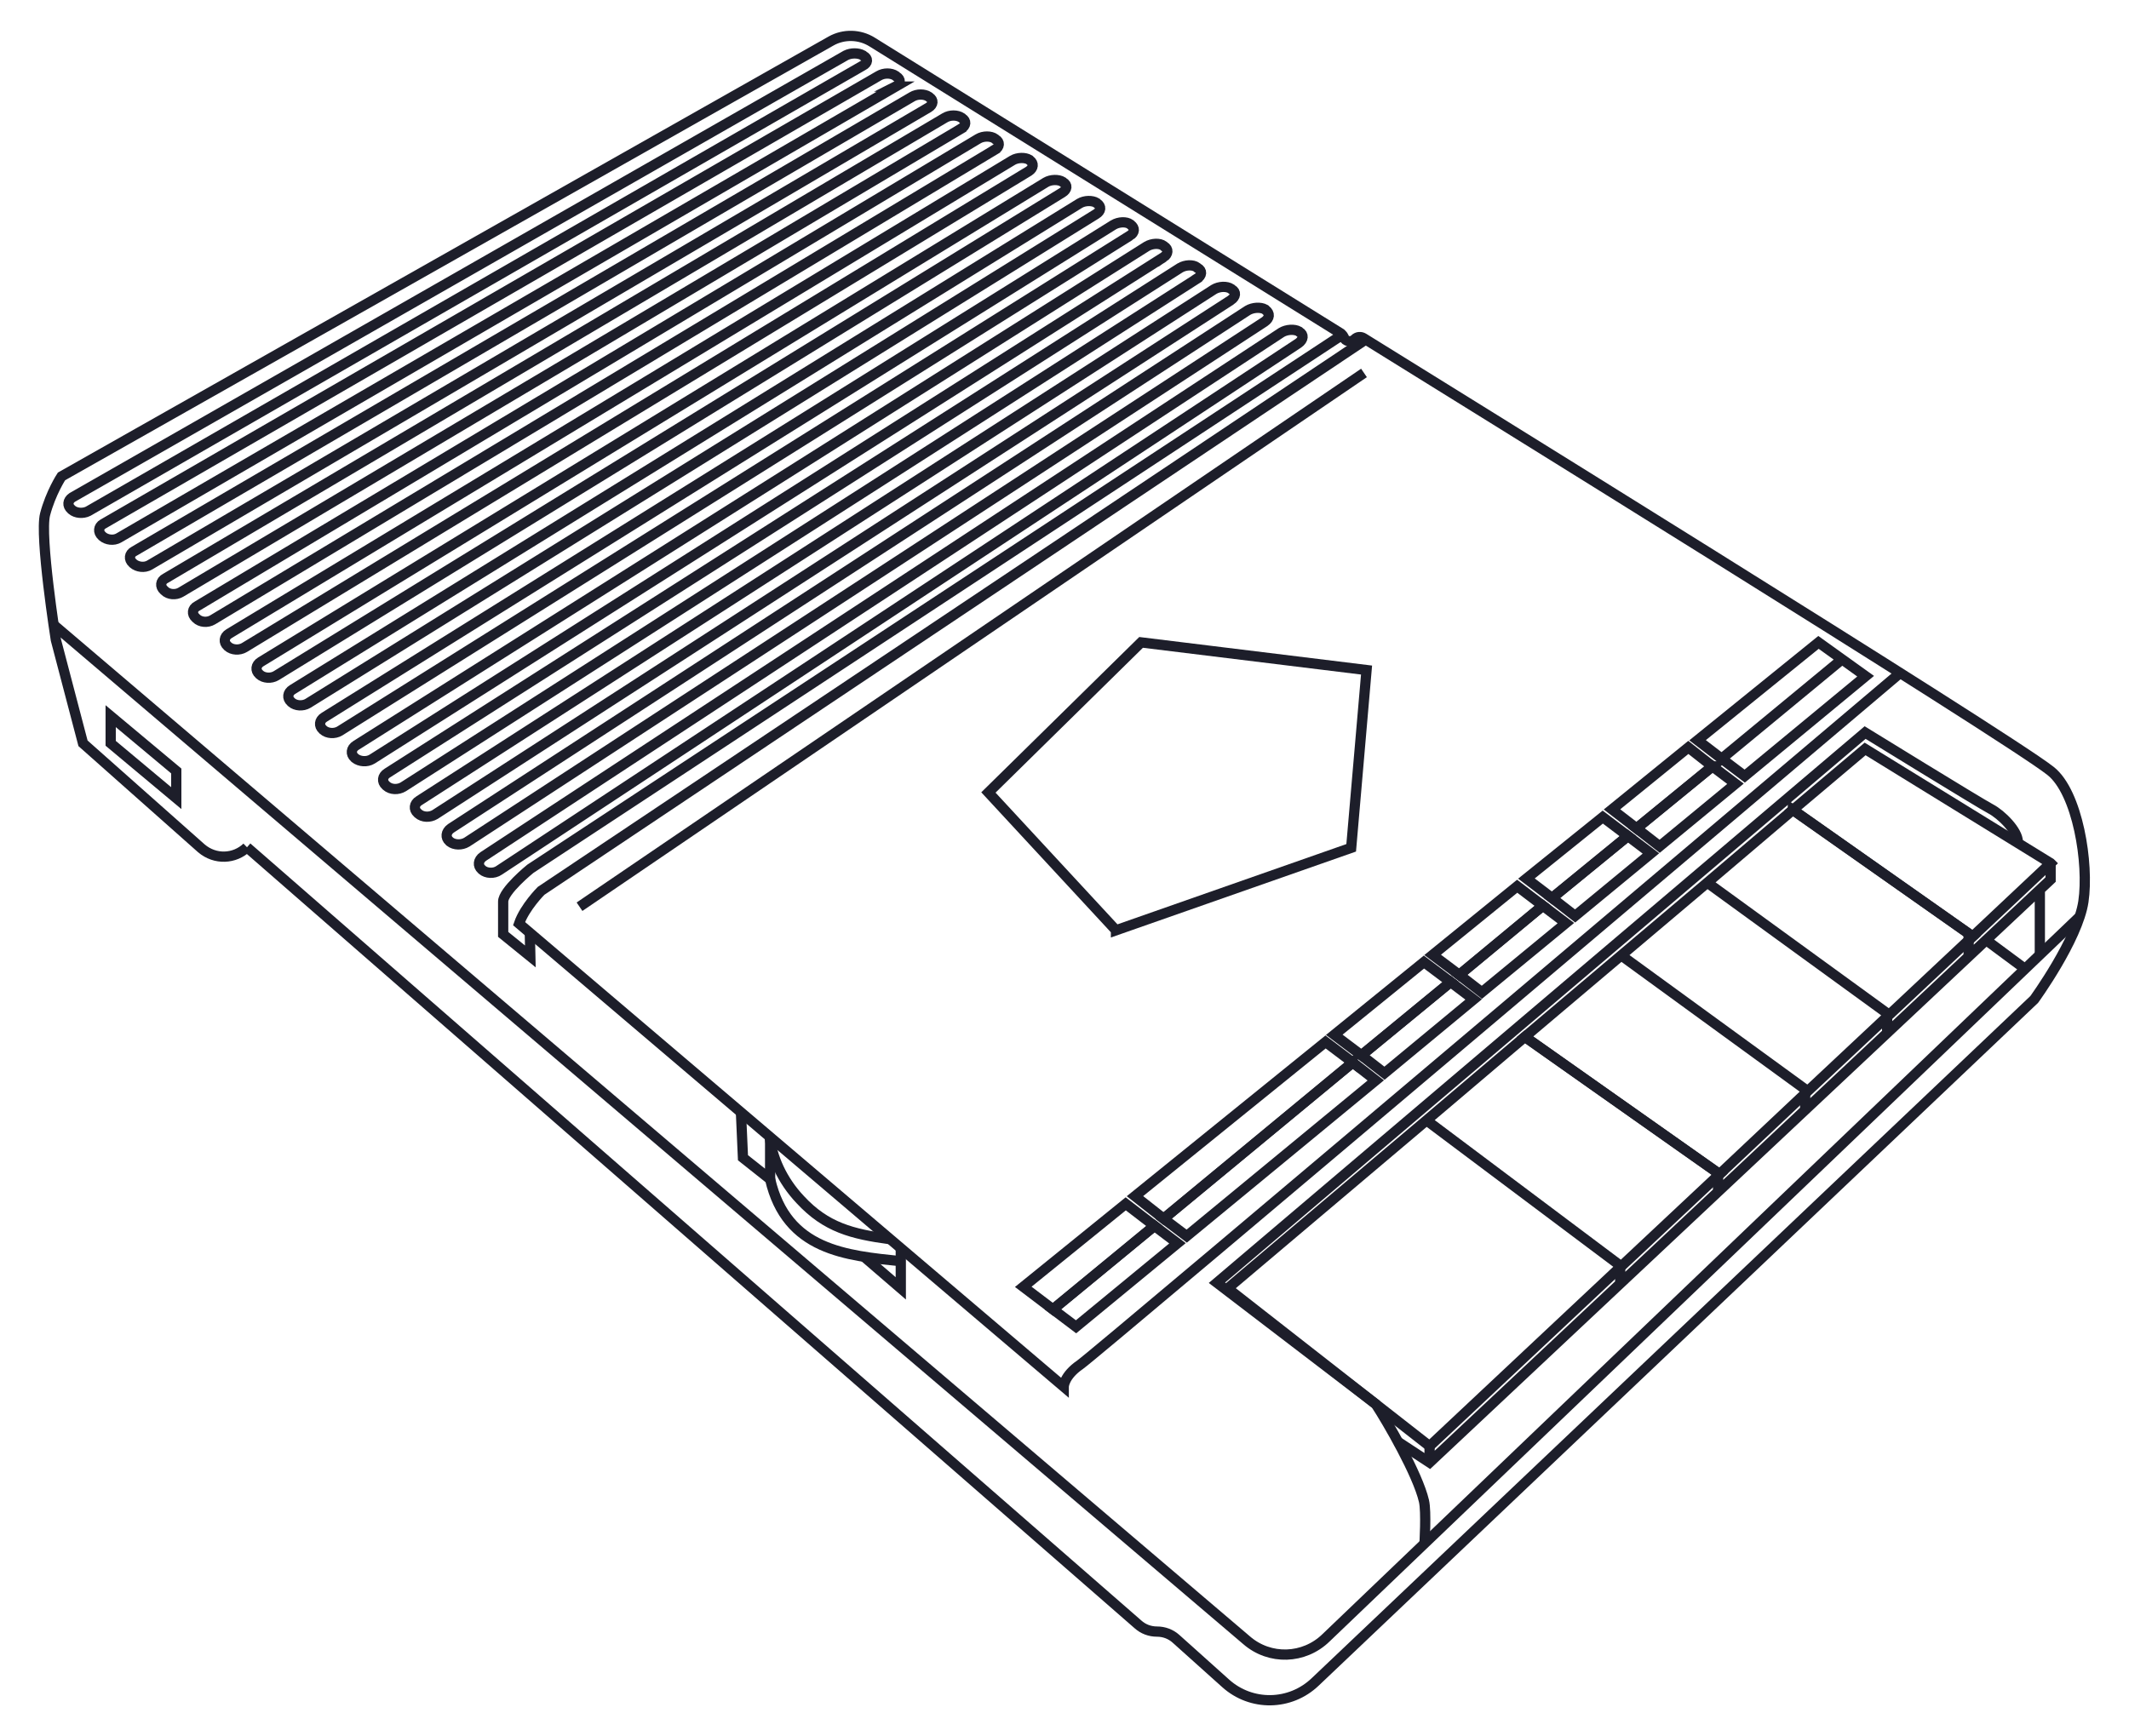
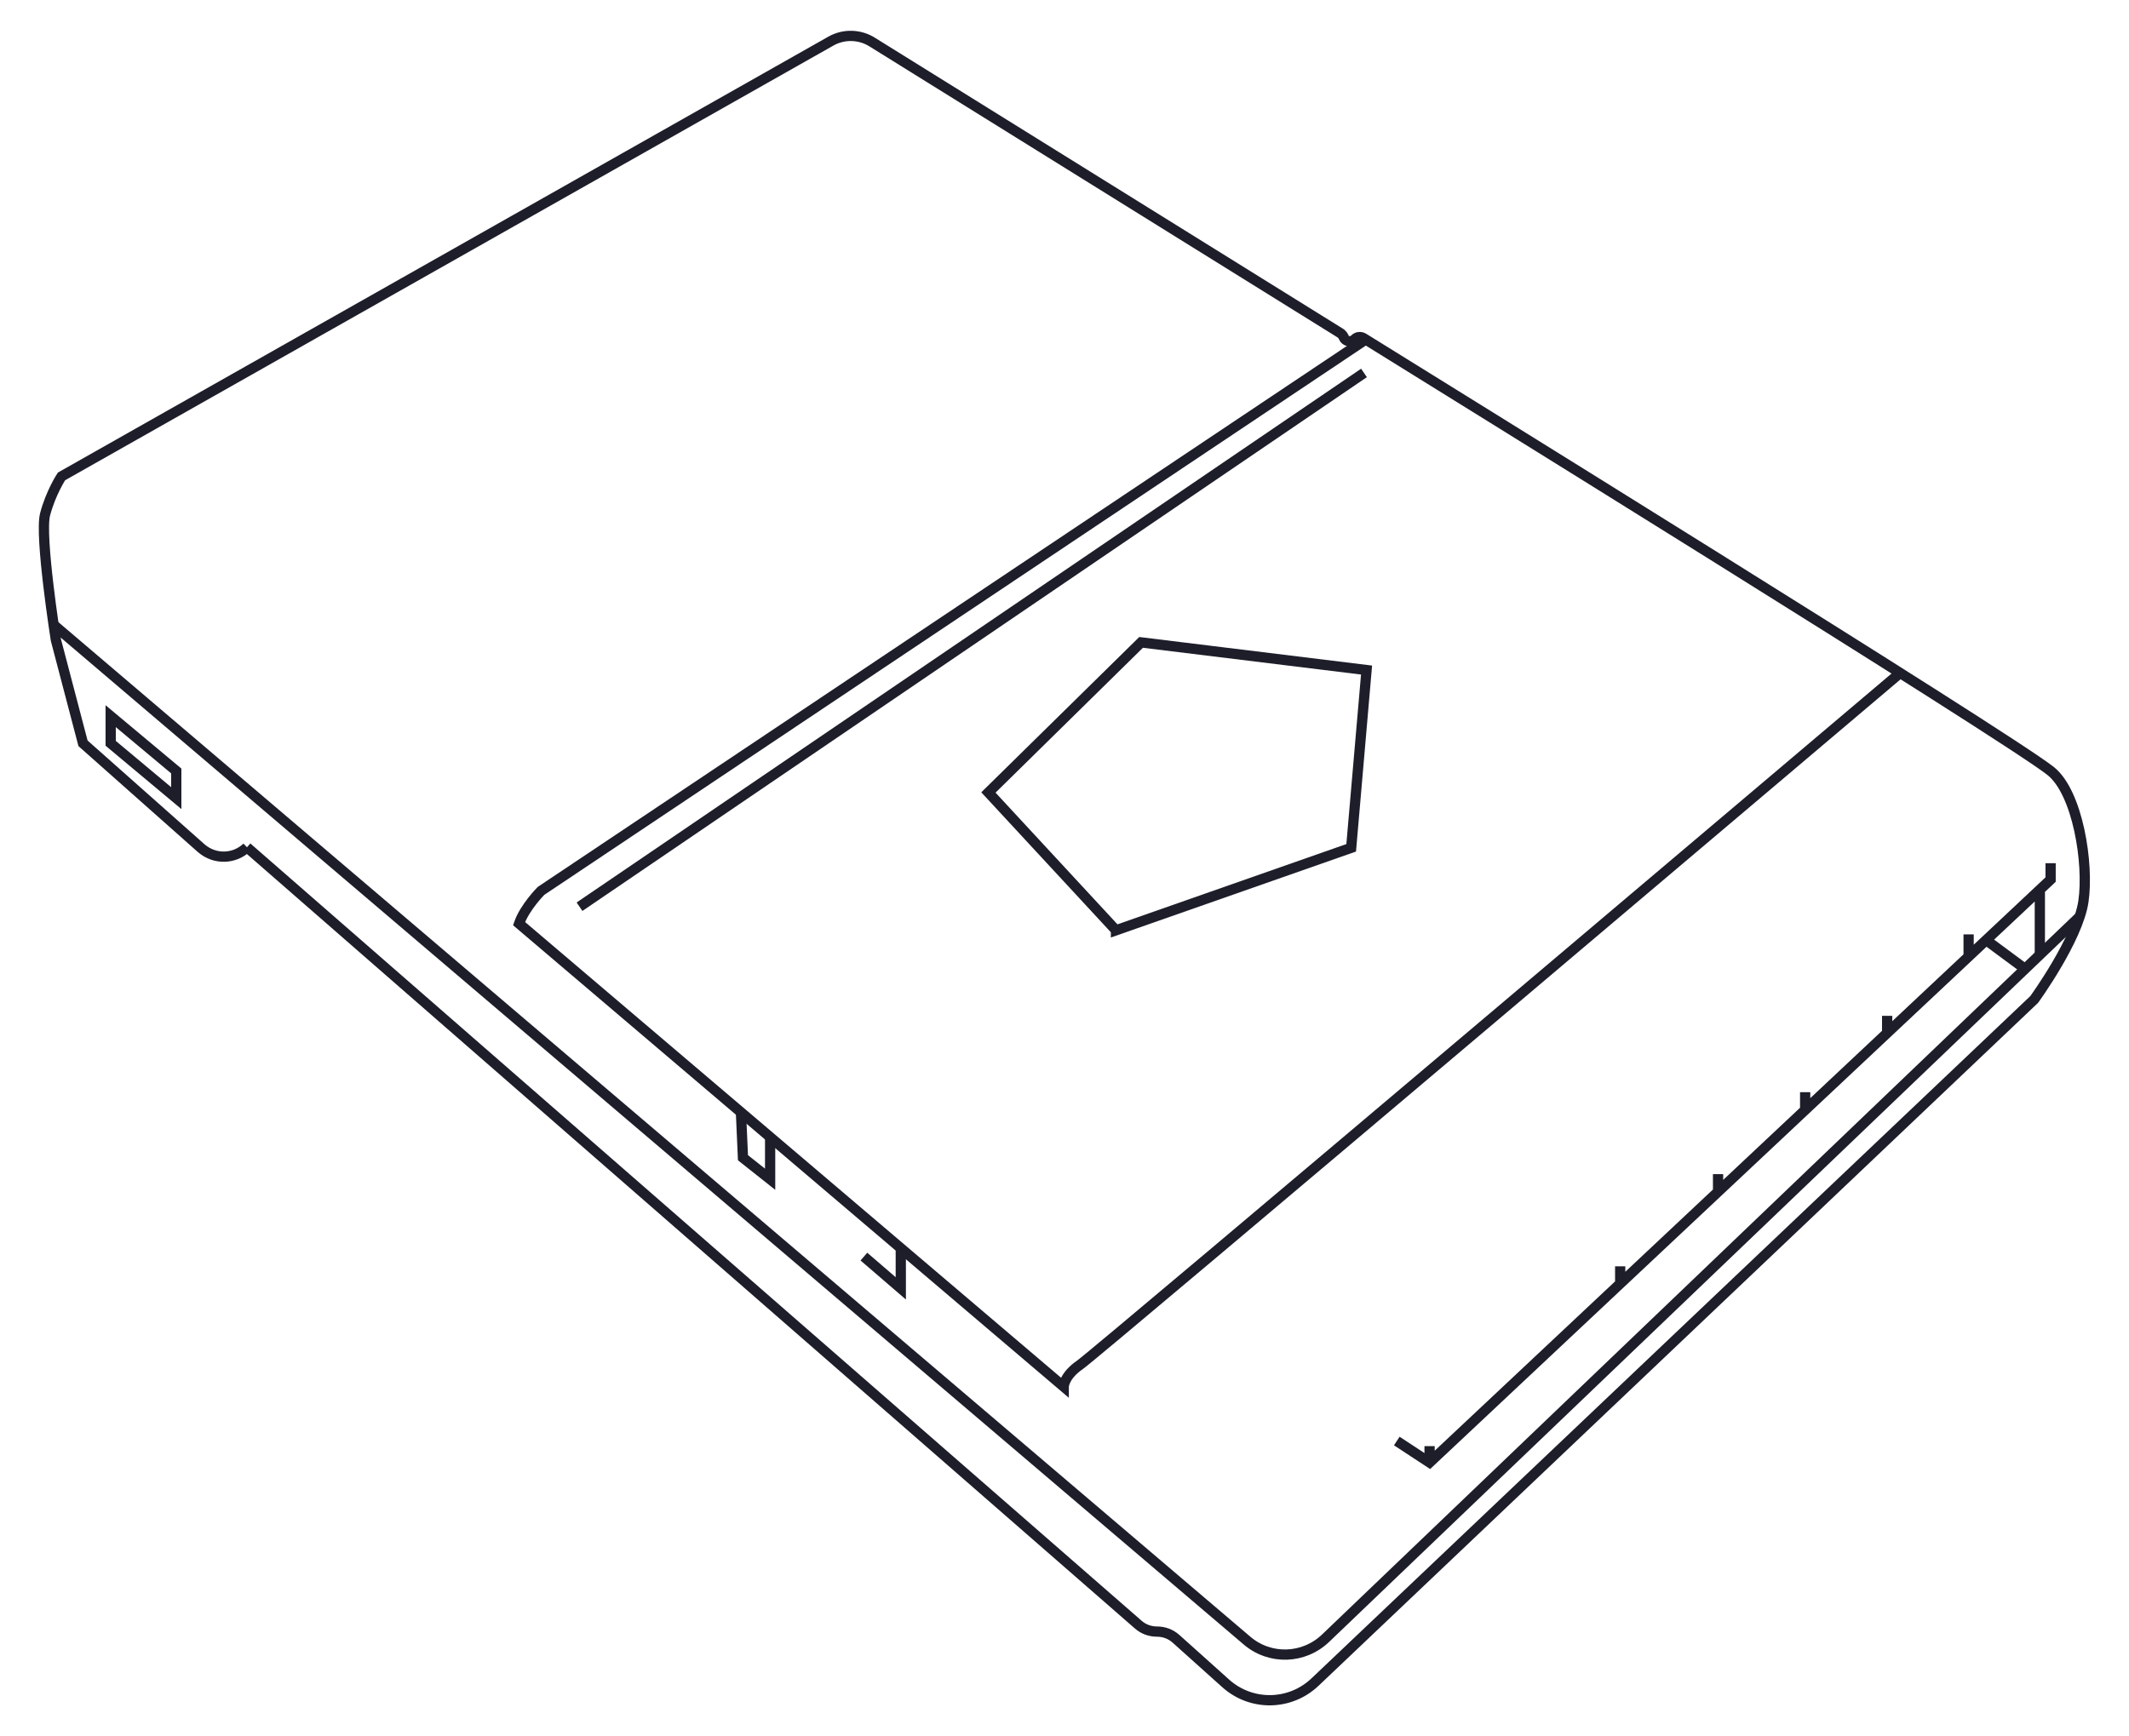
<svg xmlns="http://www.w3.org/2000/svg" id="Layer_1" viewBox="0 0 415.5 338.9">
  <style>.st0{fill:none;stroke:#1d1e2a;stroke-width:2;stroke-miterlimit:10}</style>
  <path class="st0" d="M48.2 165.4l173.9 151.7c1 .9 2.3 1.4 3.7 1.4s2.7.5 3.7 1.4l9.7 8.7c5 4.5 12.6 4.4 17.5-.3L397 195.1s8.5-11.7 9.6-19.1-1.1-21.3-6.4-25.5c-8.4-6.7-122.7-77.4-134.1-84.5-.5-.3-1.2-.3-1.7.2-.7.7-1.8.5-2.2-.4v-.1c-.1-.2-.3-.4-.5-.6L170.2 8.2c-2.4-1.5-5.5-1.6-8-.2L12 93s-2.1 3.2-3.2 7.4 2.1 24.5 2.1 24.5l5.3 20.2 23.1 20.5c2.7 2.3 6.5 2.1 8.9-.2z" />
  <path class="st0" d="M10.5 122l232.8 198.2c4.5 3.9 11.2 3.7 15.5-.5l146.9-140.6M21.6 139.8l12.8 10.7v5.3l-12.8-10.7v-5.3z" />
  <path class="st0" d="M266.2 66.5L105.6 173.9s-3.2 3.2-4.3 6.4l106.3 90.4s0-2.1 3.2-4.3 160-135 160-135M266.2 72.8L113.1 177" />
-   <path class="st0" d="M301.1 176.8l-5-3.8-16.5 13.4 5.2 3.9 16.3-13.5zM264 207.4l-5.3-4-37.2 30.1 5.6 4.4 36.9-30.5zm70.2-57.8l-4.7-3.7-14.9 12.1 4.8 3.7 14.8-12.1zm25.3-20.9l-4.6-3.3-23.6 19.1 4.7 3.6 23.5-19.4zm-19 22.8l23.6-19.5-4.6-3.3-23.5 19.4 4.5 3.4zm-22.8 11.7l-4.9-3.7-14.9 12 5 3.8 14.8-12.1zm-98 71.8l-20 16.2 5.8 4.4 19.8-16.3-5.6-4.3zm63.4-43.3l-5.2-3.9-17.5 14.2 5.3 4 17.4-14.3z" />
-   <path class="st0" d="M302.9 175.3l4.5 3.5 14.8-12.2-4.5-3.4-14.8 12.1zm16.5-13.6l4.5 3.5 14.8-12.2-4.5-3.4-14.8 12.1zm-34.6 28.6l4.4 3.4 16.4-13.5-4.5-3.4-16.3 13.5zm-57.7 47.6l4.5 3.4 36.9-30.4-4.5-3.5-36.9 30.5zm-21.6 17.7l4.5 3.4 19.8-16.3-4.5-3.4-19.8 16.3zm60.2-49.6l4.5 3.5 17.4-14.4-4.5-3.4-17.4 14.3zm12.7 12.7l38 28.5 19.2-18-38-26.8-19.2 16.3zm-38.8 32.8l39.4 30.8 37.4-35.1-38-28.5-38.8 32.8z" />
-   <path class="st0" d="M297.6 202.4l38 26.8 17.2-16.2-36.4-26.5-18.8 15.9zm18.8-15.9l36.4 26.5 15.9-14.9-35.5-25.8-16.8 14.2zm33.5-28.4l-16.7 14.2 35.5 25.8 16.3-15.3-35.1-24.7z" />
-   <path class="st0" d="M400.2 168.5L364 146.2l-14.1 11.9 35.1 24.7 15.2-14.3z" />
  <path class="st0" d="M272.6 281.3l6.4 4.2 121.2-113.8v-3.2m-16 13.9v4.2m-15.9 11.7v3.2m-16 11.7v3.2m-17 12.8v3.1m-19.1 14.9v3.2M279 282.3v3.2m119.1-99v-12.8m-2.8 15.5l-7.7-5.7" />
-   <path class="st0" d="M393.8 164.3c0-2.1-3.2-5.3-5.3-6.4S364 143 364 143L237.5 250.4l31 23.7c2.3 3.5 8.2 13.7 9.4 18.9.5 2.1.1 8.5.1 8.5M261.9 65.4L103.5 169.6s-5.3 4.3-5.3 6.4v6.4l5.3 4.3-.1-4.7M207.3 37.6L53.9 131.9c-1 .6-2.4.5-3.2-.2l-.1-.1c-.8-.7-.7-1.8.3-2.4l153.2-93.6c1-.6 2.5-.6 3.3-.1l.1.1c.9.5.8 1.4-.2 2zm6.6 4.2L60.1 137.3c-1 .6-2.4.5-3.2-.2l-.1-.1c-.8-.7-.7-1.8.3-2.4l153.6-94.9c1-.6 2.5-.6 3.3-.1l.1.1c.9.6.8 1.5-.2 2.1zm6.6 4.2L66.3 142.7c-1 .6-2.4.5-3.2-.2l-.1-.1c-.8-.7-.7-1.8.3-2.4l154-96.1c1-.6 2.5-.7 3.3-.1l.1.1c.8.6.8 1.5-.2 2.1zm6.6 4.2l-154.5 98c-1 .6-2.4.5-3.3-.2l-.1-.1c-.8-.7-.7-1.8.3-2.4l154.3-97.4c1-.6 2.5-.7 3.3-.1l.1.1c.9.5.8 1.5-.1 2.1zM181.2 21l-152 89.3c-1 .6-2.4.4-3.2-.3l-.1-.1c-.8-.7-.7-1.8.3-2.3L178 18.9c1-.6 2.4-.6 3.3 0l.1.1c.8.5.8 1.4-.2 2zm-6.4-4.1L23.2 105c-1 .6-2.4.4-3.2-.3l-.1-.1c-.8-.7-.7-1.8.2-2.3l151.4-87.5c1-.6 2.4-.6 3.3 0l.1.1c1 .6.9 1.5-.1 2zm-6.4-4.1l-151.2 87c-1 .5-2.4.4-3.2-.3l-.1-.1c-.8-.7-.7-1.7.2-2.3l151-86.3c1-.5 2.4-.5 3.3 0l.1.1c1 .5.9 1.4-.1 1.9zm19.2 12.3L35.3 115.6c-1 .6-2.4.5-3.2-.3l-.1-.1c-.8-.7-.7-1.8.3-2.3L184.4 23c1-.6 2.4-.6 3.3 0l.1.1c.8.5.8 1.4-.2 2zm6.6 4.1L41.5 121c-1 .6-2.4.5-3.2-.3l-.1-.1c-.8-.7-.7-1.8.3-2.3l152.4-91.2c1-.6 2.5-.6 3.3 0l.1.1c.9.5.8 1.5-.1 2zm6.6 4.2l-153.1 93c-1 .6-2.4.5-3.2-.2l-.1-.1c-.8-.7-.7-1.8.3-2.4l152.9-92.4c1-.6 2.5-.6 3.3-.1l.1.1c.8.6.7 1.5-.2 2.1zm32.8 21L78.7 153.6c-1 .6-2.4.6-3.3-.2l-.1-.1c-.8-.7-.7-1.8.3-2.4l154.7-98.6c1-.6 2.5-.7 3.3-.1l.1.1c1 .5.9 1.5-.1 2.1zm6.6 4.2L84.9 159c-1 .6-2.4.6-3.3-.2l-.1-.1c-.8-.7-.7-1.8.3-2.4l155.1-99.8c1-.6 2.5-.7 3.4-.1l.1.1c.9.5.8 1.4-.2 2.1zm6.6 4.2L91.1 164.4c-1 .6-2.4.6-3.3-.1l-.1-.1c-.8-.7-.7-1.8.3-2.5L243.5 60.6c1-.6 2.5-.7 3.4-.2l.1.1c.9.7.8 1.6-.2 2.3zm6.6 4.2l-156 102.9c-1 .7-2.5.6-3.3-.1l-.1-.1c-.8-.7-.7-1.8.3-2.5L250.1 64.9c1-.6 2.5-.7 3.4-.2l.1.1c.9.5.8 1.5-.2 2.2zM150.2 221.7c.4 4.1 2.4 8.7 6 12.5 5 5.4 10.1 6.7 17.5 7.7m2.1 4.3c-10.6-1.1-22.3-2.1-25.5-16" />
  <path class="st0" d="M144.6 217l.4 9 5.3 4.2v-8.5m18.3 23.6l7.2 6.2v-8m42-61.9l45.9-16.1 3-34.7-44-5.4-29.8 29.3 24.9 26.9z" />
</svg>